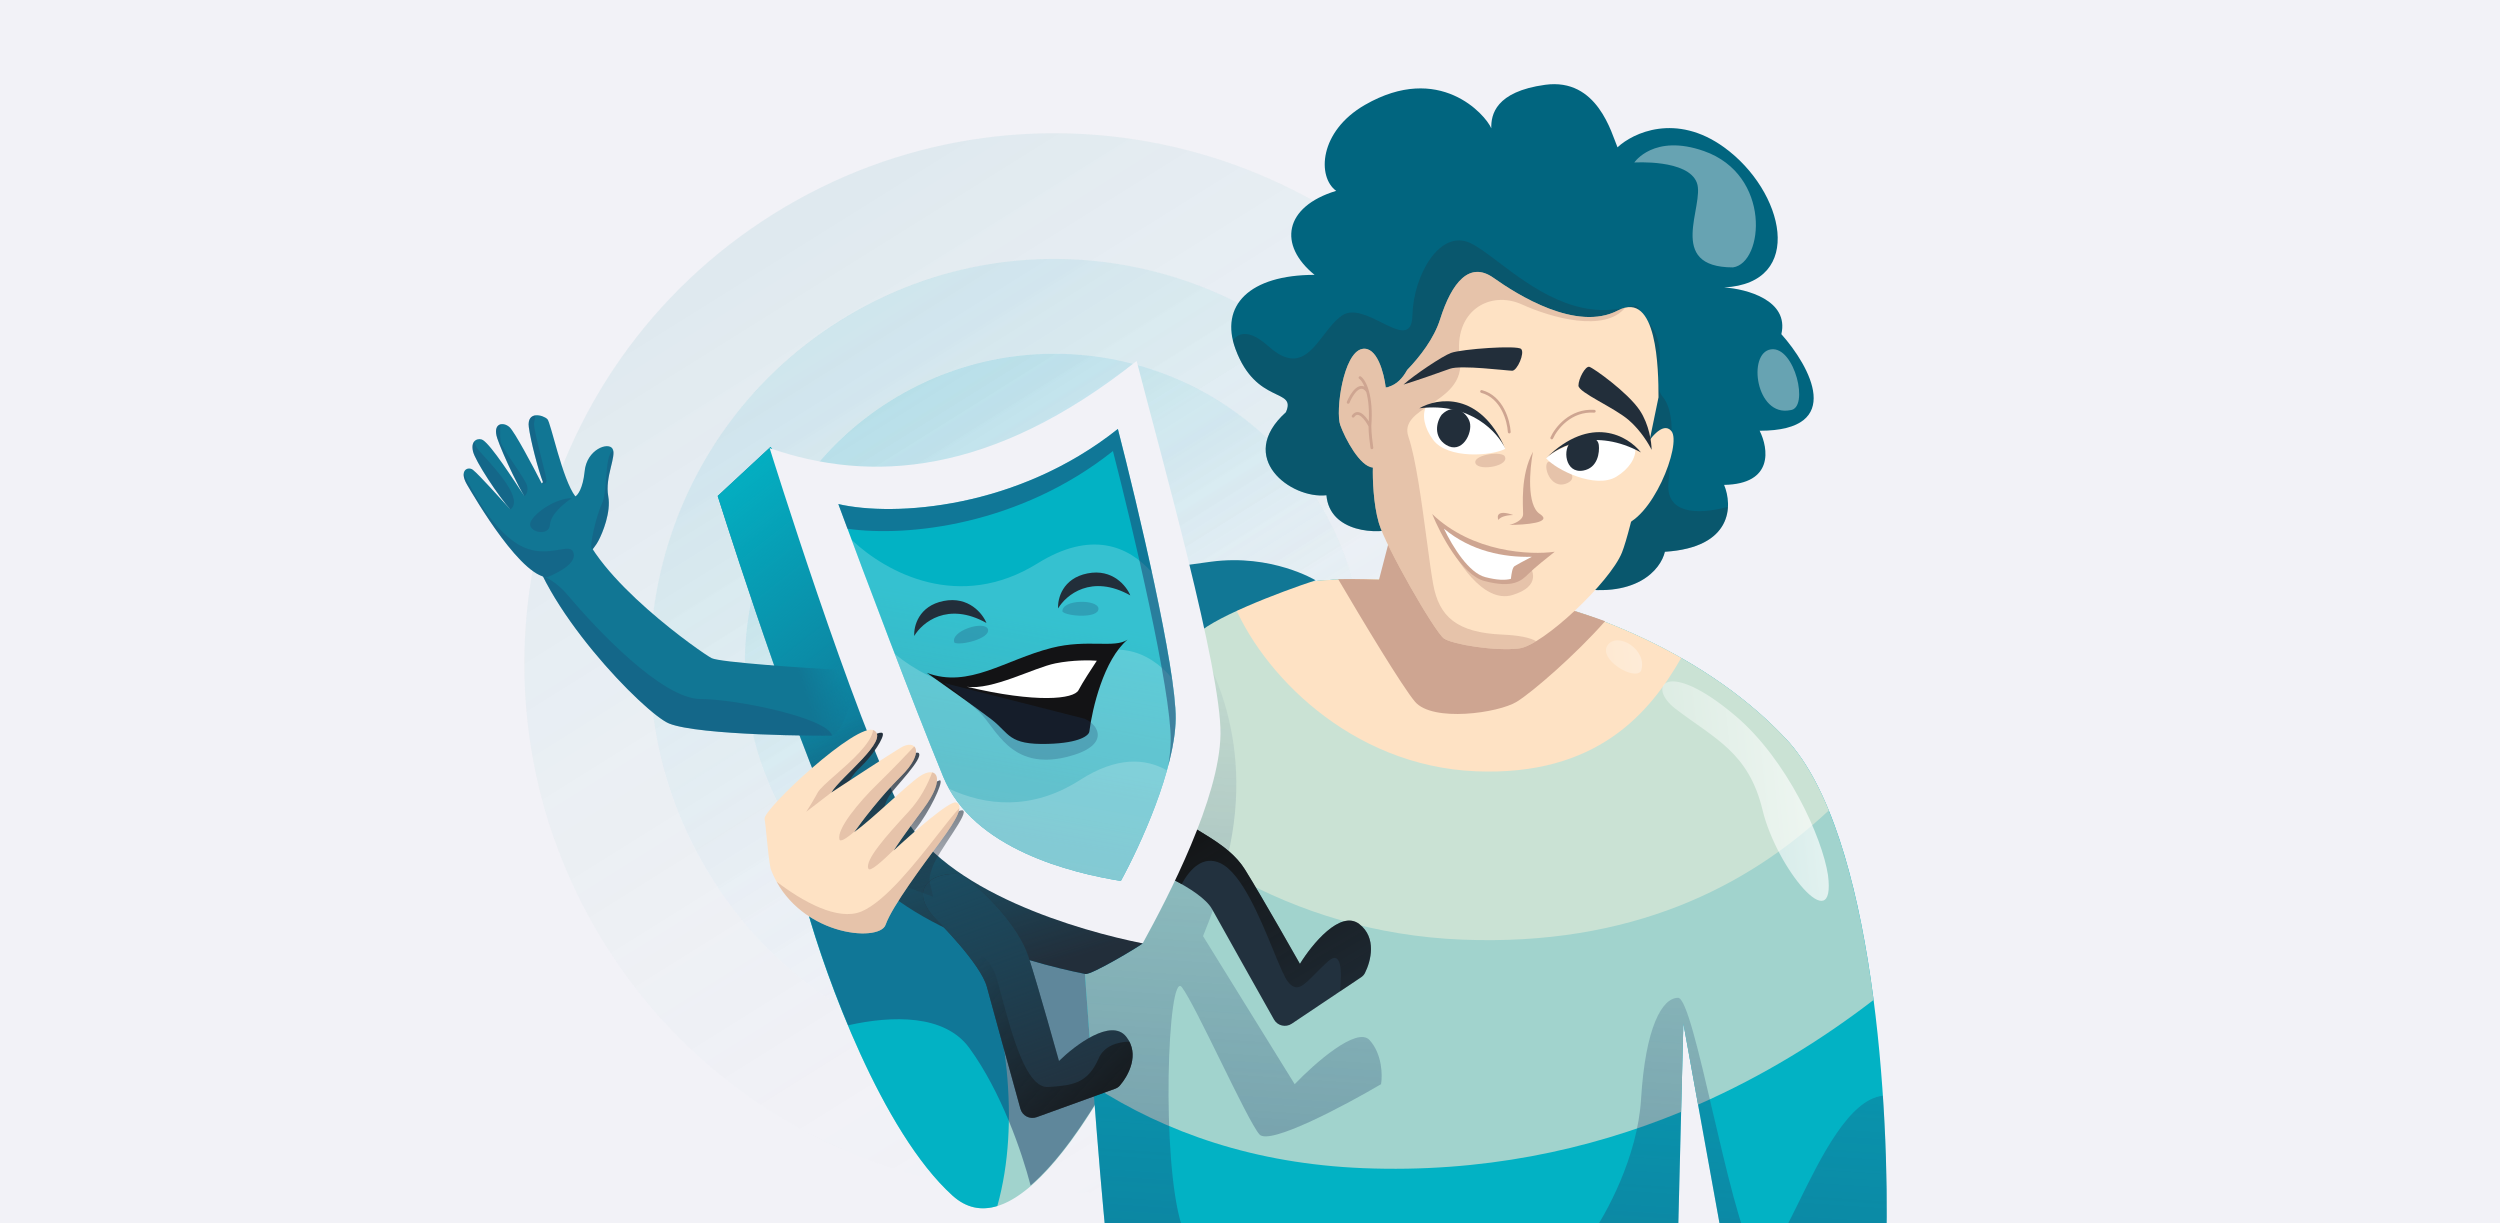
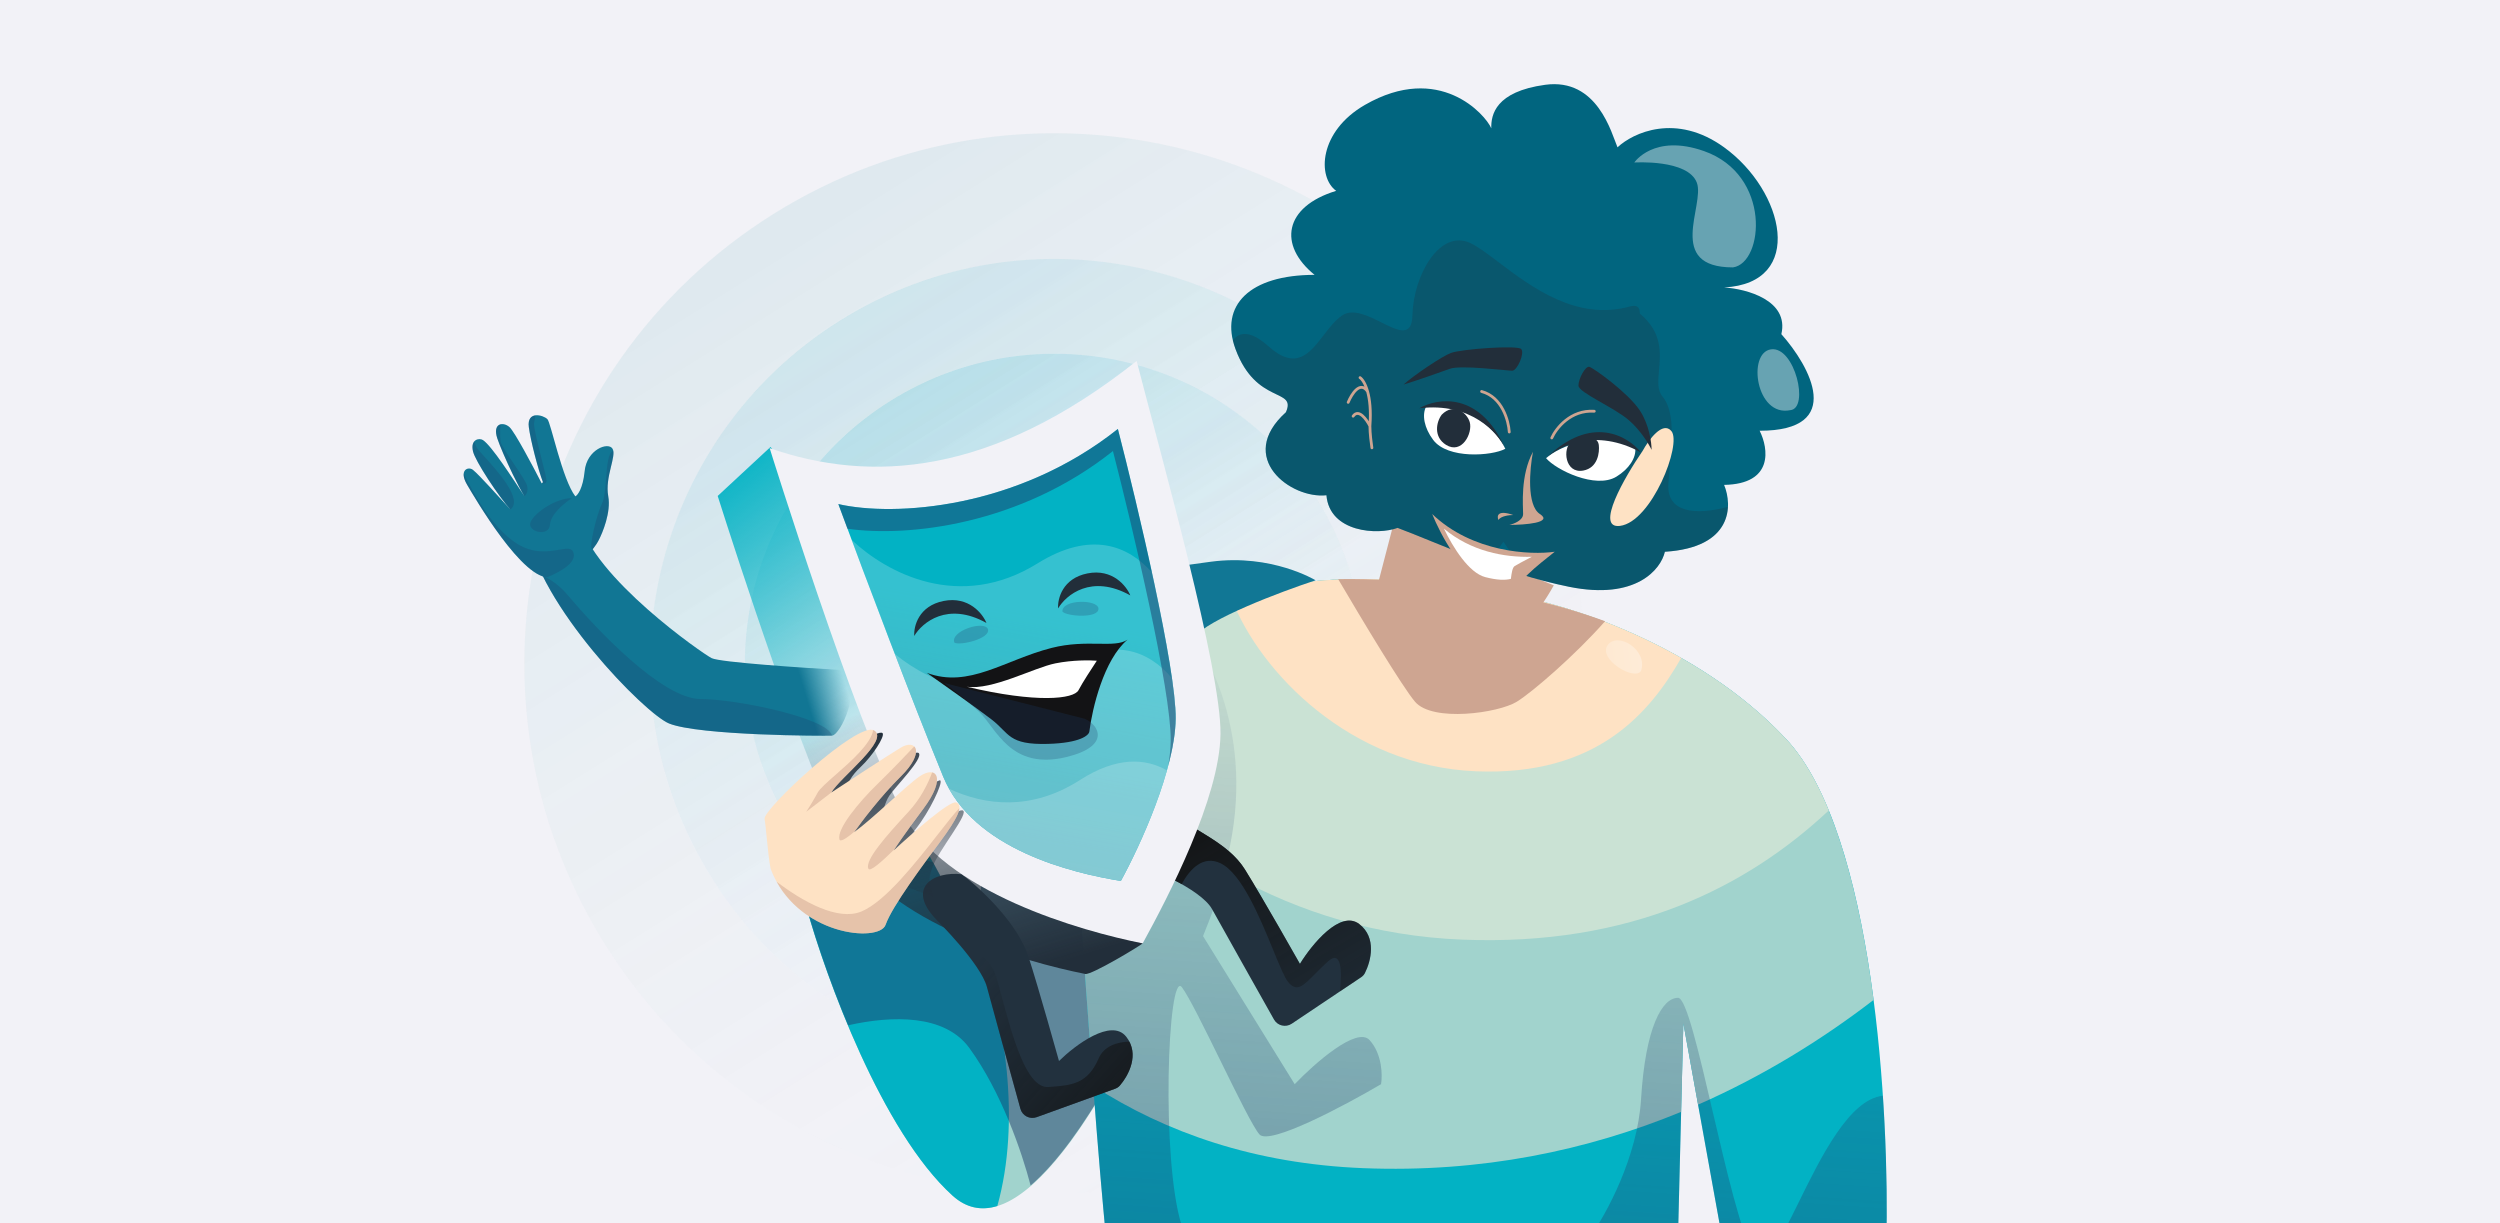
<svg xmlns="http://www.w3.org/2000/svg" width="1304" height="638" viewBox="0 0 1304 638" fill="none">
  <rect x="0" y="0" width="1304" height="638" fill="#333333" stroke="none" />
  <g clip-path="url(#clip0_6618_1181)">
    <rect width="1304" height="638" fill="#F2F2F7" />
    <g opacity="0.9">
      <path opacity="0.1" d="M403.473 111.57C273.977 192.518 234.621 363.116 315.57 492.612C396.518 622.108 567.116 661.464 696.612 580.516C826.108 499.567 865.464 328.969 784.516 199.473C703.567 69.977 532.969 30.622 403.473 111.57Z" fill="url(#paint0_linear_6618_1181)" />
      <path opacity="0.15" d="M438.223 167.163C339.43 228.919 309.405 359.069 371.161 457.862C432.917 556.655 563.067 586.68 661.86 524.924C760.653 463.168 790.678 333.018 728.922 234.225C667.166 135.432 537.016 105.407 438.223 167.163Z" fill="url(#paint1_linear_6618_1181)" />
      <path opacity="0.24" d="M464.438 209.1C388.807 256.377 365.822 356.014 413.099 431.645C460.376 507.276 560.013 530.262 635.644 482.985C711.275 435.708 734.261 336.071 686.983 260.44C639.706 184.808 540.069 161.823 464.438 209.1Z" fill="url(#paint2_linear_6618_1181)" />
    </g>
    <path d="M496.847 623.65C460.001 590.285 430.686 509.507 420.634 473.288L465.73 485.453L479.85 437.07L510.006 493.044L513.844 422.998L583.477 427.74L608.698 501.275C586.766 555.969 533.692 657.015 496.847 623.65Z" fill="#A1D3CD" />
    <path fill-rule="evenodd" clip-rule="evenodd" d="M510.17 490.167L509.998 493.309L479.877 437.449L447.802 466.111L420.731 473.593C430.772 509.738 460.052 590.352 496.854 623.648C504.128 630.229 512.034 631.57 520.208 629.065C532.584 584.625 524.275 532.111 510.17 490.167Z" fill="#02B2C4" />
    <path fill-rule="evenodd" clip-rule="evenodd" d="M603.576 486.633L608.574 501.193C594.015 537.469 565.717 594.177 537.568 618.361C533.035 600.929 522.284 569.516 505.617 546.648C492.808 529.073 465.602 529.574 442.383 534.794C432.403 510.995 424.905 488.287 420.731 473.263L444.584 479.111L472.869 445.458L486.728 449.824L509.998 492.978L511.929 457.762L603.576 486.633Z" fill="#1F3C6A" fill-opacity="0.5" />
    <path fill-rule="evenodd" clip-rule="evenodd" d="M983.893 659.562C969.469 668.46 954.415 676.848 938.741 684.579C929.194 686.873 918.802 689.176 906.54 691.444L878.039 533.787L873.901 698.352C747.222 719.689 588.417 732.869 582.427 693.51C573.729 636.348 562.223 454.978 558.016 388.657C557.257 376.684 556.735 368.46 556.511 365.394C555.044 345.346 632.305 310.138 680.226 303.781C718.564 298.695 767.594 305.9 787.316 310.138C816.167 314.702 885.409 336.152 931.57 385.443C977.731 434.734 985.685 581.367 983.893 648.523V659.562Z" fill="#02B2C4" />
    <path fill-rule="evenodd" clip-rule="evenodd" d="M570.179 566.339C608.207 590.876 654.655 607.04 711 609.309C772.717 611.794 828.161 600.015 876.878 579.948L878.039 533.787L885.704 576.19C919.68 561.255 950.257 542.332 977.273 521.555C970.108 466.369 956.34 411.892 931.57 385.443C885.409 336.152 816.167 314.702 787.316 310.138C767.594 305.9 718.564 298.695 680.226 303.781C632.305 310.138 555.044 345.346 556.511 365.394C556.735 368.46 557.257 376.684 558.016 388.657C560.373 425.804 565.019 499.046 570.179 566.339Z" fill="#A1D3CD" />
    <path fill-rule="evenodd" clip-rule="evenodd" d="M557.784 385.007C603.461 440.007 672.531 486.49 762.653 490.115C850.728 493.658 911.356 462.567 953.884 422.734C947.688 407.612 940.315 394.781 931.57 385.443C885.409 336.152 816.167 314.702 787.316 310.138C767.594 305.9 718.564 298.695 680.226 303.781C632.305 310.138 555.044 345.346 556.511 365.394C556.711 368.138 557.15 375.012 557.784 385.007Z" fill="#CAE2D4" />
    <path fill-rule="evenodd" clip-rule="evenodd" d="M642.513 312.619C657.322 350.673 704.292 399.67 770.008 402.312C832.82 404.837 860.506 371.933 876.906 343.202C841.596 323.123 805.993 313.092 787.316 310.138C767.594 305.9 718.564 298.695 680.226 303.781C668.83 305.293 655.774 308.436 642.513 312.619Z" fill="#FEE2C4" />
    <g style="mix-blend-mode:soft-light">
-       <path d="M905.161 373.351C932.202 396.231 950.501 436.827 953.483 456.476C957.789 490.395 926.649 452.854 919.361 422.557C912.073 392.261 894.203 385.287 873.901 369.673C858.455 357.793 869.304 343.01 905.161 373.351Z" fill="url(#paint3_linear_6618_1181)" />
      <path d="M855.973 349.906C852.755 355.422 833.448 343.93 838.504 336.574C843.561 329.219 859.651 338.873 855.973 349.906Z" fill="url(#paint4_linear_6618_1181)" />
    </g>
    <path fill-rule="evenodd" clip-rule="evenodd" d="M957.279 674.981C966.375 670.046 975.247 664.896 983.893 659.562V648.523C984.43 628.407 984.092 601.161 982.115 571.535C964.616 573.411 949.906 603.316 938.146 627.223C927.972 647.906 920.007 664.099 914.355 653.77C907.821 641.828 900.293 609.567 893.341 579.773C886.109 548.779 879.499 520.456 875.28 520.456C867.006 520.456 858.271 535.626 855.973 573.322C854.134 603.478 837.738 633.389 829.77 644.576L874.982 655.357L878.039 533.787L901.144 661.596L957.279 674.981ZM578.928 665.569C603.066 661.017 620.839 652.997 616.468 639.519C605.435 605.501 609.112 505.286 616.468 514.939C620.074 519.673 628.322 536.452 636.551 553.194L636.551 553.194L636.552 553.194L636.552 553.194C645.106 570.598 653.641 587.961 656.921 591.71C662.07 597.594 701.359 576.693 720.36 565.507C721.127 560.91 721.004 549.877 714.384 542.521C707.765 535.166 685.576 554.78 675.31 565.507L627.5 488.277C630.718 480.462 637.154 463.544 637.154 458.396C657.135 393.867 634.108 344.727 615.625 322.412C611.873 323.964 608.187 325.57 604.604 327.216L561.336 440.354C565.843 509.259 572.722 608.365 578.928 665.569Z" fill="url(#paint5_linear_6618_1181)" fill-opacity="0.5" />
    <path fill-rule="evenodd" clip-rule="evenodd" d="M697.993 302.08C710.457 323.314 731.433 358.209 738.072 366.019C747.246 376.812 781.516 371.955 791.162 366.019C799.386 360.959 821.939 341.385 837.217 324.02C817.707 316.938 800.688 312.773 789.336 310.977C771.987 307.249 734.086 301.441 697.993 302.08Z" fill="#CEA591" />
    <path d="M718.522 305.315L727.256 271.757L810.462 305.315C802.8 319.26 782.512 347.608 762.653 349.447C742.794 351.286 724.957 320.792 718.522 305.315Z" fill="#CEA591" />
    <path d="M691.868 258.323C693.515 277.814 718.686 279.211 728.984 275.335C749.236 282.902 783.447 298.988 818.459 306.076C853.471 313.163 866.342 296.847 868.402 287.804C903.826 285.589 903.757 263.625 899.295 252.921C925.244 252.478 922.464 233.91 917.83 224.682C962.728 224.682 944.089 191.091 929.158 174.295C933.277 156.577 910.965 150.671 899.295 149.933C942.03 147.718 930.702 99.546 899.295 76.844C874.169 58.683 851.754 69.277 843.688 76.844C840.599 69.646 833.273 40.489 805.952 44.231C779.995 47.787 777.68 59.895 777.852 66.908C774.763 59.71 750.738 32.4 711.972 54.699C687.893 68.55 686.993 92.348 696.948 99.546C669.659 107.851 666.608 127.901 685.682 143.366C651.733 143.366 636.053 159.347 644.43 182.047C655.267 211.412 676.439 202.133 670.732 215.021C644.43 238.734 673.31 260.385 691.868 258.323Z" fill="#01657F" />
    <g style="mix-blend-mode:soft-light" opacity="0.4">
      <path d="M888.764 78.789C924.138 91.201 920.024 137.172 903.934 139.47C868.537 139.47 889.4 106.986 885.087 95.339C880.49 82.927 852.448 84.766 852.448 84.766C852.448 84.766 862.561 69.595 888.764 78.789Z" fill="white" />
      <path d="M933.815 213.942C943.929 213.023 936.114 180.384 923.702 182.223C911.29 184.061 915.887 217.62 933.815 213.942Z" fill="white" />
    </g>
    <path fill-rule="evenodd" clip-rule="evenodd" d="M728.984 275.335C718.686 279.211 693.515 277.813 691.868 258.323C673.309 260.385 644.43 238.734 670.732 215.021C673.275 209.277 670.48 207.936 665.639 205.615C659.62 202.728 650.437 198.324 644.43 182.047C643.863 180.51 643.406 179.003 643.057 177.53C646.718 172.544 653.003 172.878 661.453 180.482C676.013 193.586 683.119 184.329 690.394 174.852C693.422 170.908 696.48 166.925 700.116 164.501C705.693 160.783 713.576 164.713 720.599 168.214C729.154 172.479 736.433 176.109 736.717 164.501C737.232 143.366 751.151 119.137 767.131 126.869C771.16 128.819 776.072 132.537 781.762 136.843C798.644 149.619 822.367 167.573 850.128 159.862C853.825 158.835 855.435 160.206 855.311 163.537C867.158 173.311 866.16 184.208 865.341 193.143C864.833 198.689 864.394 203.478 867.139 206.773C873.412 214.3 872.222 228.272 870.998 242.635C870.714 245.979 870.427 249.343 870.232 252.653C869.371 267.294 884.337 268.985 901.309 264.338C900.803 274.718 893.537 286.232 868.402 287.803C866.342 296.847 853.471 313.163 818.459 306.075C810.977 304.561 803.533 302.636 796.253 300.47L784.192 282.552C781.544 286.317 778.877 290.086 776.203 293.847C764.943 289.796 754.454 285.533 745.306 281.814C739.215 279.338 733.718 277.104 728.984 275.335Z" fill="#222E3A" fill-opacity="0.251" />
    <path d="M871.779 224.816C867.242 219.455 859.922 229.455 856.829 235.126C847.378 248.873 831.776 275.954 844.973 274.304C861.469 272.242 877.449 231.517 871.779 224.816Z" fill="#FEE2C4" />
-     <path fill-rule="evenodd" clip-rule="evenodd" d="M733.952 192.996C740.685 186.018 748.009 176.512 751.151 166.564C757.337 146.974 766.616 136.149 778.988 144.912C791.36 153.676 822.29 173.265 843.942 161.924C864.476 151.168 865.071 192.809 865.078 207.248C860.394 230.366 850.838 276.137 846.004 288.223C839.818 303.688 804.763 336.68 792.391 338.227C780.019 339.773 757.852 336.165 753.213 333.072C748.573 329.979 722.798 285.13 719.189 272.758C716.303 262.86 715.925 249.388 716.096 243.889C709.395 243.374 701.662 228.94 699.085 221.723C696.507 214.506 700.631 184.091 710.426 182.029C718.261 180.379 721.939 194.745 722.798 202.134C723.142 202.07 723.478 201.995 723.808 201.909L723.829 202.133C723.983 202.017 724.141 201.896 724.303 201.77C728.551 200.491 731.591 197.314 733.952 192.996Z" fill="#FEE2C4" />
-     <path fill-rule="evenodd" clip-rule="evenodd" d="M801.259 334.451C798.017 332.551 792.156 331.381 783.628 331.01C759.914 329.979 750.635 321.731 747.542 304.719C746.532 299.164 745.412 290.805 744.164 281.491C741.591 262.284 738.473 239.018 734.655 227.909C732.013 220.225 738.431 216.009 745.677 211.248C753.988 205.788 763.389 199.612 761.461 186.668C757.852 162.44 776.926 151.099 793.938 158.831C809.231 165.783 837.022 173.567 847.725 160.463C846.545 160.74 845.286 161.22 843.942 161.924C822.29 173.265 791.36 153.676 778.988 144.912C766.616 136.149 757.337 146.974 751.151 166.564C748.009 176.512 740.685 186.018 733.952 192.996C731.591 197.314 728.551 200.491 724.303 201.77C724.141 201.896 723.983 202.017 723.829 202.133L723.808 201.909C723.478 201.995 723.142 202.07 722.798 202.134C721.939 194.745 718.261 180.379 710.426 182.029C700.631 184.091 696.507 214.506 699.085 221.723C701.662 228.94 709.395 243.374 716.096 243.889C715.925 249.388 716.303 262.86 719.189 272.758C722.798 285.13 748.573 329.979 753.213 333.072C757.852 336.165 780.019 339.773 792.391 338.227C794.68 337.941 797.744 336.579 801.259 334.451ZM784.659 237.703C781.566 235.126 767.647 237.703 769.709 241.827C771.771 245.952 788.267 242.858 784.659 237.703ZM807.856 240.796C804.248 241.827 808.372 255.746 817.135 252.138C825.899 248.529 813.011 239.765 807.856 240.796ZM753.728 279.459C759.055 291.66 773.524 314.926 788.783 310.39C804.042 305.853 799.952 296.815 796 292.862L753.728 279.459Z" fill="#CEA591" fill-opacity="0.5" />
    <path d="M709.395 196.979C710.529 197.764 712.16 200.012 713.329 204.196M714.55 222.238C714.55 225.95 715.237 231.346 715.581 233.579M714.55 222.238C712.831 218.802 708.673 212.959 705.786 217.083M714.55 222.238C715.159 214.12 714.461 208.249 713.329 204.196M703.209 209.866C704.972 205.57 709.465 198.422 713.329 204.196M787.236 225.331C786.892 219.489 783.524 207.082 772.802 204.196M809.403 228.424C811.637 223.441 819.197 213.681 831.569 214.506" stroke="#CEA591" stroke-width="1.467" stroke-linecap="round" />
    <path d="M743.934 211.928C765.379 209.866 780.534 223.784 785.174 234.095C778.129 237.875 755.116 239.554 747.542 229.455C742.903 223.269 741.528 216.396 743.934 211.928Z" fill="white" />
    <path d="M803.217 268.118C796.206 263.581 797.89 244.577 799.608 235.641C792.906 248.013 794.453 263.994 794.453 268.118C794.453 271.417 789.642 273.273 787.236 273.788C795.484 273.788 810.227 272.654 803.217 268.118Z" fill="#CEA591" />
    <path d="M789.298 268.633C787.236 268.633 782.803 269.149 781.565 271.211C780.706 269.149 781.05 265.747 789.298 268.633Z" fill="#CEA591" />
    <path d="M747.027 268.118C768.006 288.223 798.383 289.607 810.949 287.786C807.671 290.336 800.35 296.2 797.291 299.259C793.466 303.084 789.095 306.908 774.344 303.084C762.543 300.024 751.215 278.498 747.027 268.118Z" fill="#CEA591" />
    <path fill-rule="evenodd" clip-rule="evenodd" d="M753.152 275.738C757.826 285.425 766.125 298.798 774.71 301.024C780.969 302.647 785.096 302.698 788.069 301.939L788.071 301.924C788.472 298.868 788.838 296.075 790.035 295.277C791.111 294.56 794.747 292.625 798.998 290.426C784.535 290.813 767.29 287.574 753.152 275.738Z" fill="white" />
    <path d="M785.174 234.095C781.394 225.675 767.131 209.66 740.325 212.959C749.776 207.46 771.977 203.989 785.174 234.095Z" fill="#222E3A" />
    <path d="M754.244 232.033C747.645 227.909 749.089 220.176 752.016 216.286C758.368 209.866 765.235 215.302 766.616 220.176C768.255 225.96 762.492 237.188 754.244 232.033Z" fill="#222E3A" />
    <path d="M852.953 233.702C833.805 223.828 813.098 232.948 806.431 238.98C811.57 245.105 832.316 255.205 843.097 248.638C849.701 244.616 853.529 238.744 852.953 233.702Z" fill="white" />
    <path d="M806.431 238.98C813.066 232.564 832.254 222.986 855.921 235.998C849.186 227.385 829.858 215.922 806.431 238.98Z" fill="#222E3A" />
    <path d="M825.798 245.45C833.456 244.069 834.41 235.939 833.931 232.046C833.23 226.362 823.495 227.32 819.667 230.231C814.882 233.87 816.226 247.176 825.798 245.45Z" fill="#222E3A" />
    <path d="M849.612 219.173C855.798 224.535 860.094 231.717 861.469 234.638C861.469 230.858 860.232 221.441 855.283 214.018C849.097 204.739 831.054 191.851 828.992 191.336C826.93 190.82 823.321 197.522 823.321 201.13C823.321 204.739 841.88 212.472 849.612 219.173Z" fill="#222E3A" />
    <path d="M756.821 184.091C752.285 185.741 737.404 195.776 732.077 200.587C736.888 199.212 751.769 193.989 756.306 192.339C761.976 190.277 786.205 193.37 788.783 193.37C791.36 193.37 795.484 184.091 793.422 182.029C791.36 179.967 762.492 182.029 756.821 184.091Z" fill="#222E3A" />
    <path d="M709.006 481.992C699.137 474.354 684.252 492.643 678.044 502.742C678.044 502.742 658.394 467.991 649.389 453.57C640.385 439.15 622.563 433.344 605.375 420.384C590.785 422.243 598.447 447.46 596.785 451.873C596.785 451.873 626.153 463.204 632.261 474.287C637.083 483.036 656.53 517.608 664.506 531.777C666.365 535.081 670.634 536.081 673.783 533.971L709.959 509.727C710.776 509.179 711.467 508.462 711.911 507.585C715.109 501.269 718.192 489.101 709.006 481.992Z" fill="#22313E" />
    <path fill-rule="evenodd" clip-rule="evenodd" d="M698.925 517.121C700.087 506.376 699.68 495.046 692.516 501.595C689.93 503.959 687.758 506.152 685.877 508.051C679.426 514.563 676.406 517.611 671.904 512.226C670.034 509.989 667.406 503.582 664.157 495.661C657.306 478.96 647.696 455.529 636.605 450.264C627.62 445.997 620.697 453.126 616.361 461.166C613.141 459.337 609.867 457.685 606.942 456.298L597.307 427.45C598.502 423.741 600.884 420.956 605.375 420.384C611.415 424.938 617.534 428.609 623.32 432.081C634 438.488 643.55 444.217 649.389 453.57C658.394 467.991 678.044 502.742 678.044 502.742C684.252 492.643 699.137 474.354 709.006 481.992C718.192 489.101 715.109 501.269 711.911 507.585C711.467 508.462 710.776 509.179 709.959 509.727L698.925 517.121Z" fill="url(#paint6_linear_6618_1181)" />
-     <path d="M440.595 439.522C462.206 481.552 534.335 501.696 566.087 508.024C569.287 508.662 594.579 493.411 596.026 492.066L401.904 233.122L374.343 258.691C384.43 290.455 419.15 397.818 440.595 439.522Z" fill="#107797" />
    <path d="M440.595 439.522C462.206 481.552 534.335 501.696 566.087 508.024C569.287 508.662 594.579 493.411 596.026 492.066L401.904 233.122L374.343 258.691C384.43 290.455 419.15 397.818 440.595 439.522Z" fill="url(#paint7_linear_6618_1181)" />
    <path d="M440.595 439.522C462.206 481.552 534.335 501.696 566.087 508.024C569.287 508.662 594.579 493.411 596.026 492.066L401.904 233.122L374.343 258.691C384.43 290.455 419.15 397.818 440.595 439.522Z" fill="url(#paint8_linear_6618_1181)" />
    <path d="M587.413 540.721C579.669 530.935 560.825 545.11 552.372 553.422C552.372 553.422 541.649 514.966 536.374 498.804C531.099 482.643 513.249 464.701 501.624 456.013C487.015 454.312 472.179 463.009 488.645 479.941C488.645 479.941 511.503 502.572 514.769 514.798C517.347 524.45 527.916 562.682 532.252 578.352C533.263 582.006 537.167 584.003 540.731 582.711L581.673 567.871C582.597 567.536 583.441 567.006 584.083 566.262C588.704 560.899 594.621 549.828 587.413 540.721Z" fill="#22313E" />
-     <path d="M587.413 540.721C579.669 530.935 560.825 545.11 552.372 553.422C552.372 553.422 541.649 514.966 536.374 498.804C531.099 482.643 513.249 464.701 501.624 456.013C487.015 454.312 472.179 463.009 488.645 479.941C488.645 479.941 511.503 502.572 514.769 514.798C517.347 524.45 527.916 562.682 532.252 578.352C533.263 582.006 537.167 584.003 540.731 582.711L581.673 567.871C582.597 567.536 583.441 567.006 584.083 566.262C588.704 560.899 594.621 549.828 587.413 540.721Z" fill="url(#paint9_linear_6618_1181)" />
    <path d="M371.217 343.296C375.658 345.471 419.05 348.377 440.191 349.558C450.038 359.43 438.253 383.483 434.016 383.701C429.779 383.92 364.724 383.707 349.009 377.383C336.437 372.325 280.513 315.197 275.105 276.909L302.151 271.347C309.334 301.327 366.777 341.12 371.217 343.296Z" fill="url(#paint10_linear_6618_1181)" />
    <path d="M622.806 332.49C629.898 323.005 668.032 308.666 686.213 302.683C686.213 302.683 663.357 288.765 631.697 292.984C600.037 297.202 589.805 298.879 589.805 298.879C588.961 316.043 615.715 341.974 622.806 332.49Z" fill="#117795" />
    <path fill-rule="evenodd" clip-rule="evenodd" d="M283.047 300.351C287.377 302.244 291.892 305.388 296.087 310.37C310.798 327.839 345.276 364.615 365.503 364.615C383.77 364.615 431.657 374.363 433.993 383.702C429.547 383.918 364.696 383.695 349.009 377.383C338.832 373.288 300.247 335.073 283.047 300.351Z" fill="#1F3C6A" fill-opacity="0.25" />
    <path d="M317.267 258.895C318.76 267.02 314.405 277.829 312.041 282.218C310.754 284.851 301.589 298.017 287.405 301.027C273.221 304.036 247.041 258.55 243.681 252.908C239.072 245.166 244.239 243.081 246.718 245.093C250.086 247.825 260.499 259.5 266.5 266.057C259.988 258.9 247.902 240.511 246.718 235.439C245.225 229.044 250.091 228.296 251.944 229.553C256.553 232.681 267.124 249.114 273.594 258.895C271.856 256.121 269.641 251.895 267.459 247.391C264.019 240.29 260.661 232.501 259.382 228.634C256.769 220.734 262.396 219.773 265.755 222.782C268.443 225.19 278.073 243.346 282.552 252.124L283.216 251.528C280.727 245.134 276.729 229.704 275.833 222.782C274.714 214.13 283.299 216.387 285.539 218.644C287.33 220.45 293.329 250.149 300.096 258.895C301.341 258.268 304.053 254.757 304.949 245.729C306.069 234.444 317.267 230.306 319.507 234.067C321.746 237.829 315.401 248.738 317.267 258.895Z" fill="#117694" />
    <path fill-rule="evenodd" clip-rule="evenodd" d="M282.744 251.952L283.216 251.528C280.727 245.134 276.729 229.704 275.833 222.782C275.288 218.565 277.047 216.94 279.254 216.643C279.113 218.072 278.909 219.399 278.619 220.269C278.095 221.839 280.404 231.012 282.404 238.96L282.404 238.96C283.917 244.969 285.253 250.277 285.055 251.069C284.687 252.54 283.369 252.294 282.756 251.988C282.752 251.976 282.748 251.964 282.744 251.952ZM309.062 286.589C310.657 284.592 311.672 282.972 312.041 282.218C314.405 277.829 318.76 267.02 317.267 258.895C316.26 253.414 317.644 247.714 318.78 243.036C319.581 239.739 320.258 236.95 319.888 235.103C317.142 236.117 316.633 242.793 316.117 249.563C315.731 254.616 315.342 259.72 314.016 262.561C310.798 269.457 307.58 284.627 308.5 286.006C308.623 286.191 308.817 286.387 309.062 286.589ZM241.876 246.944C241.684 248.328 242.127 250.296 243.681 252.908C243.817 253.136 243.99 253.429 244.198 253.782C248.896 261.739 271.427 299.904 285.33 301.139C292.9 297.991 299.808 293.745 299.305 289.224C298.889 285.479 296.025 285.971 291.566 286.737C286.171 287.664 278.441 288.992 269.884 283.708C256.167 275.235 246.345 255.786 242.592 248.356C242.322 247.82 242.082 247.347 241.876 246.944ZM263.419 262.378L265.597 265.035C265.813 265.287 266.025 265.529 266.232 265.76C273.041 260.585 259.473 245.663 252.463 237.952L252.463 237.952C250.554 235.853 249.131 234.288 248.738 233.6C248.134 232.542 247.678 231.385 247.421 230.194C246.555 231.172 246.111 232.838 246.718 235.439C247.733 239.787 256.76 253.922 263.419 262.378ZM270.701 253.807L273.31 258.436C273.401 258.584 273.49 258.729 273.578 258.87C274.347 258.243 275.672 256.289 274.941 253.367C274.492 251.571 271.303 246.815 268.103 242.044L268.103 242.044C264.75 237.045 261.385 232.028 261.15 230.382C260.825 228.107 260.73 223.993 261.189 221.291C259.161 221.738 257.844 223.984 259.382 228.634C260.661 232.501 264.019 240.29 267.459 247.391C268.553 249.649 269.655 251.837 270.701 253.807ZM273.578 258.871C273.526 258.793 273.475 258.715 273.423 258.637L273.562 258.884C273.567 258.879 273.573 258.875 273.578 258.871ZM266.23 265.762C266.111 265.632 265.991 265.5 265.869 265.367L266.207 265.779C266.215 265.773 266.222 265.768 266.23 265.762ZM298.386 259.803C294.708 262.102 287.261 268.078 286.893 273.594C286.434 280.49 274.482 277.272 276.78 272.215C279.079 267.158 290.111 259.803 298.386 259.803Z" fill="#1F3C6A" fill-opacity="0.25" />
    <path fill-rule="evenodd" clip-rule="evenodd" d="M499.853 492.05C506.151 499.37 513.08 508.475 514.769 514.798C517.347 524.45 527.916 562.682 532.252 578.353C533.263 582.007 537.167 584.003 540.731 582.712L581.673 567.872C582.597 567.537 583.441 567.007 584.083 566.262C588.276 561.396 593.535 551.832 589.091 543.298C582.654 543.51 575.881 545.59 573.068 552.044C567.324 565.222 559.538 566.145 546.792 566.98C535.365 567.729 528.089 540.661 522.025 518.1C521.324 515.494 520.64 512.948 519.967 510.512C517.061 499.988 508.619 494.579 499.853 492.05Z" fill="url(#paint11_linear_6618_1181)" />
    <path d="M636.612 382.759C636.977 349.384 605.834 238.564 592.871 188.283C516.909 248.573 453.815 251.916 401.451 233.751C401.451 233.751 445.233 374.358 470.534 423.563C492.146 465.593 564.275 485.736 596.026 492.065C609.32 467.884 636.247 416.135 636.612 382.759Z" fill="#F2F2F7" />
    <path d="M613.224 374.814C613.5 348.631 593.246 263.19 583.084 223.742C530.6 265.478 466.402 269.618 437.276 262.926C452.145 303.272 476.372 367.089 491.973 405.096C507.574 443.102 559.508 455.448 584.637 459.484C595.037 440.518 612.947 400.996 613.224 374.814Z" fill="#02B2C4" />
    <path d="M613.224 374.814C613.5 348.631 593.246 263.19 583.084 223.742C530.6 265.478 466.402 269.618 437.276 262.926C452.145 303.272 476.372 367.089 491.973 405.096C507.574 443.102 559.508 455.448 584.637 459.484C595.037 440.518 612.947 400.996 613.224 374.814Z" fill="url(#paint12_linear_6618_1181)" />
    <path fill-rule="evenodd" clip-rule="evenodd" d="M600.846 298.568C607.708 330.189 613.371 360.885 613.224 374.813C612.948 400.996 595.037 440.518 584.637 459.484C559.508 455.448 507.574 443.102 491.973 405.096C478.609 372.538 458.914 321.039 444.195 281.58C462.471 298.826 500.393 319.234 541.256 293.825C568.889 276.642 588.418 284.523 600.846 298.568Z" fill="white" fill-opacity="0.2" />
    <path fill-rule="evenodd" clip-rule="evenodd" d="M611.301 353.732C612.563 362.468 613.277 369.749 613.224 374.814C612.947 400.996 595.037 440.519 584.637 459.485C559.508 455.448 507.574 443.102 491.973 405.096C484.801 387.624 475.806 364.697 466.736 341.104C485.94 356.753 518.887 370.895 553.862 348.42C580.419 331.354 599.281 339.502 611.301 353.732Z" fill="white" fill-opacity="0.2" />
    <path fill-rule="evenodd" clip-rule="evenodd" d="M495.023 411.41C513.477 444.487 560.956 455.668 584.635 459.472C591.828 446.354 602.614 423.404 608.673 401.835C597.257 395.322 582.246 394.687 563.332 406.842C538.02 423.108 513.77 420.194 495.023 411.41Z" fill="white" fill-opacity="0.2" />
    <path d="M588.125 333.638C588.453 333.413 588.764 333.166 589.058 332.894C588.743 333.132 588.432 333.38 588.125 333.638C581.296 338.32 567.169 333.212 548.498 337.96C524.039 344.181 505.399 359.231 483.445 350.959C491.431 356.568 509.336 369.265 517.071 375.179C526.738 382.572 525.695 388.61 546.694 388.011C563.494 387.532 568.04 383.491 568.213 381.531C569.686 369.729 575.705 344.055 588.125 333.638Z" fill="#131315" />
    <path d="M556.204 394.879C579.676 389.185 573.232 377.921 565.633 374.867L492.48 356.253C495.65 358.542 503.745 364.767 510.766 371.354C519.542 379.587 526.863 401.998 556.204 394.879Z" fill="#1F3C6A" fill-opacity="0.25" />
    <path fill-rule="evenodd" clip-rule="evenodd" d="M583.084 223.742C593.246 263.19 613.5 348.631 613.224 374.814C613.145 382.229 611.653 390.714 609.317 399.498C610.13 394.87 610.606 390.44 610.649 386.336C610.926 360.154 590.671 274.713 580.51 235.265C532.071 273.785 473.653 280.28 442.039 275.791C440.368 271.298 438.775 266.993 437.276 262.926C466.402 269.618 530.6 265.478 583.084 223.742Z" fill="#1F3C6A" fill-opacity="0.5" />
    <path d="M550.526 346.003C539.211 348.264 517.632 360.139 504.218 358.197C540.824 366.851 560.139 364.673 562.564 359.986C564.504 356.237 569.732 348.189 572.103 344.633C568.682 344.336 559.577 344.195 550.526 346.003Z" fill="white" />
    <path d="M492.211 313.46C505.271 310.879 512.534 320.038 514.533 324.94C494.234 313.615 480.966 324.742 476.87 331.722C476.541 326.71 479.15 316.042 492.211 313.46Z" fill="#222E3A" />
    <path d="M567.251 299.08C580.311 296.499 587.574 305.658 589.573 310.56C569.274 299.235 556.006 310.362 551.91 317.341C551.582 312.33 554.19 301.661 567.251 299.08Z" fill="#222E3A" />
    <path d="M554.183 319.04C556.714 321.582 572.947 322.633 572.959 317.559C572.97 312.486 553.69 312.443 554.183 319.04Z" fill="#1F3C6A" fill-opacity="0.25" />
    <path d="M497.814 335.215C500.988 336.887 516.796 333.048 515.293 328.203C513.791 323.357 495.376 329.065 497.814 335.215Z" fill="#1F3C6A" fill-opacity="0.25" />
    <path d="M460.381 382.454C459.379 381.15 453.577 384.396 450.801 386.182L449.447 386.444L421.058 413.946L424.014 446.151L455.925 456.363L486.688 467.733C484.97 458.857 483.828 460.044 486.181 452.846C489.122 443.849 506.65 423.131 501.875 422.651C498.054 422.266 482.221 437.225 474.781 444.752C473.315 443.631 471.82 439.612 477.562 432.508C484.739 423.626 492.047 408.165 490.431 407.073C489.138 406.199 469.491 420.647 459.829 427.98C460.086 425.277 461.255 418.901 463.876 415.023C467.151 410.174 481.666 395.659 479.25 392.849C477.316 390.601 453.791 403.24 442.27 409.84C442.338 408.578 443.743 404.873 448.821 400.144C455.169 394.233 461.633 384.085 460.381 382.454Z" fill="url(#paint13_linear_6618_1181)" />
    <path d="M398.798 427.152C399.567 431.123 400.4 445.103 401.972 453.227C415.28 488.11 458.622 491.894 461.927 482.358C465.231 472.822 481.595 450.925 490.505 438.899C499.415 426.873 502.792 420.132 498.745 418.574C495.507 417.328 475.655 434.75 466.133 443.616C467.196 441.85 471.776 435.032 481.594 421.894C493.867 405.471 488.407 399.036 479.716 404.933C472.763 409.65 454.874 427.379 445.547 434.022C449.337 428.606 459.511 415.212 469.889 404.962C482.86 392.15 477.764 385.177 469.801 389.996C463.43 393.851 443.008 407.2 433.593 413.393C438.15 405.487 464.327 385.905 455.882 380.984C447.438 376.063 397.837 422.187 398.798 427.152Z" fill="#FEE2C4" />
    <path opacity="0.5" fill-rule="evenodd" clip-rule="evenodd" d="M433.593 413.393L420.549 423.41C421.398 422.153 423.789 418.381 426.561 413.349C427.676 411.326 431.447 408.014 435.919 404.087C443.987 397 454.334 387.913 455.457 380.791C455.609 380.843 455.75 380.908 455.882 380.985C461.516 384.267 451.74 394.076 443.255 402.59C439.022 406.837 435.11 410.762 433.593 413.393ZM476.871 389.349C472.119 394.396 464.53 402.305 457.965 408.675C447.715 418.619 436.36 432.523 437.859 437.852C438.276 439.333 441.389 437.398 445.762 433.716C449.711 428.115 459.702 415.024 469.888 404.963C477.847 397.102 479.005 391.439 476.871 389.349ZM486.219 402.88C484.044 408.831 480.138 416.664 473.922 423.379C462.304 435.93 450.773 448.931 453.001 453.182C453.814 454.733 459.457 449.962 466.522 442.992C468.093 440.527 472.689 433.81 481.594 421.895C490.226 410.344 490.086 403.734 486.219 402.88ZM500.426 421.499C497.667 424.386 493.798 429.333 489.276 435.117C477.703 449.917 461.849 470.193 449.347 475.428C437.097 480.559 418.681 470.286 405.065 459.889C420.964 488.561 458.845 491.249 461.926 482.358C465.119 473.145 480.5 452.396 489.573 440.156C489.892 439.726 490.202 439.307 490.505 438.899C496.666 430.583 500.181 424.795 500.426 421.499Z" fill="#CEA591" />
  </g>
  <defs>
    <linearGradient id="paint0_linear_6618_1181" x1="696.612" y1="580.516" x2="403.469" y2="111.563" gradientUnits="userSpaceOnUse">
      <stop stop-color="#F3F9FA" stop-opacity="0" />
      <stop offset="1" stop-color="#198E95" />
    </linearGradient>
    <linearGradient id="paint1_linear_6618_1181" x1="661.86" y1="524.924" x2="438.22" y2="167.158" gradientUnits="userSpaceOnUse">
      <stop stop-color="#F3F9FA" stop-opacity="0" />
      <stop offset="1" stop-color="#44BCD2" />
    </linearGradient>
    <linearGradient id="paint2_linear_6618_1181" x1="635.644" y1="482.985" x2="464.436" y2="209.096" gradientUnits="userSpaceOnUse">
      <stop stop-color="#F3F9FA" stop-opacity="0" />
      <stop offset="1" stop-color="#44BCD2" />
    </linearGradient>
    <linearGradient id="paint3_linear_6618_1181" x1="1006.3" y1="292.443" x2="780.122" y2="316.348" gradientUnits="userSpaceOnUse">
      <stop stop-color="white" />
      <stop offset="1" stop-color="white" stop-opacity="0" />
    </linearGradient>
    <linearGradient id="paint4_linear_6618_1181" x1="1006.3" y1="292.443" x2="780.122" y2="316.348" gradientUnits="userSpaceOnUse">
      <stop stop-color="white" />
      <stop offset="1" stop-color="white" stop-opacity="0" />
    </linearGradient>
    <linearGradient id="paint5_linear_6618_1181" x1="662.339" y1="766.597" x2="693.285" y2="310.528" gradientUnits="userSpaceOnUse">
      <stop stop-color="#1F3C6A" />
      <stop offset="1" stop-color="#1F3C6A" stop-opacity="0" />
    </linearGradient>
    <linearGradient id="paint6_linear_6618_1181" x1="618.859" y1="410.034" x2="715.822" y2="575.092" gradientUnits="userSpaceOnUse">
      <stop stop-color="#121212" />
      <stop offset="1" stop-color="#121212" stop-opacity="0" />
    </linearGradient>
    <linearGradient id="paint7_linear_6618_1181" x1="379.18" y1="236.806" x2="484.195" y2="370.819" gradientUnits="userSpaceOnUse">
      <stop stop-color="#02B2C4" />
      <stop offset="1" stop-color="#02B2C4" stop-opacity="0" />
    </linearGradient>
    <linearGradient id="paint8_linear_6618_1181" x1="538.381" y1="506.408" x2="492.18" y2="358.419" gradientUnits="userSpaceOnUse">
      <stop stop-color="#222E3A" />
      <stop offset="1" stop-color="#222E3A" stop-opacity="0" />
    </linearGradient>
    <linearGradient id="paint9_linear_6618_1181" x1="514.393" y1="448.124" x2="560.569" y2="575.52" gradientUnits="userSpaceOnUse">
      <stop stop-color="#1B4C61" />
      <stop offset="1" stop-color="#1B4C61" stop-opacity="0" />
    </linearGradient>
    <linearGradient id="paint10_linear_6618_1181" x1="388.028" y1="387.141" x2="445.031" y2="370.132" gradientUnits="userSpaceOnUse">
      <stop offset="0.635" stop-color="#117694" />
      <stop offset="1" stop-color="#117694" stop-opacity="0" />
    </linearGradient>
    <linearGradient id="paint11_linear_6618_1181" x1="595.13" y1="626.36" x2="484.649" y2="528.377" gradientUnits="userSpaceOnUse">
      <stop stop-color="#121212" />
      <stop offset="1" stop-color="#121212" stop-opacity="0" />
    </linearGradient>
    <linearGradient id="paint12_linear_6618_1181" x1="521.517" y1="570.222" x2="565.503" y2="324.322" gradientUnits="userSpaceOnUse">
      <stop stop-color="#197C8F" />
      <stop offset="1" stop-color="#197C8F" stop-opacity="0" />
    </linearGradient>
    <linearGradient id="paint13_linear_6618_1181" x1="453.382" y1="383.294" x2="474.271" y2="491.206" gradientUnits="userSpaceOnUse">
      <stop stop-color="#222E3A" />
      <stop offset="1" stop-color="#222E3A" stop-opacity="0" />
    </linearGradient>
    <clipPath id="clip0_6618_1181">
      <rect width="1304" height="638" fill="white" />
    </clipPath>
  </defs>
</svg>